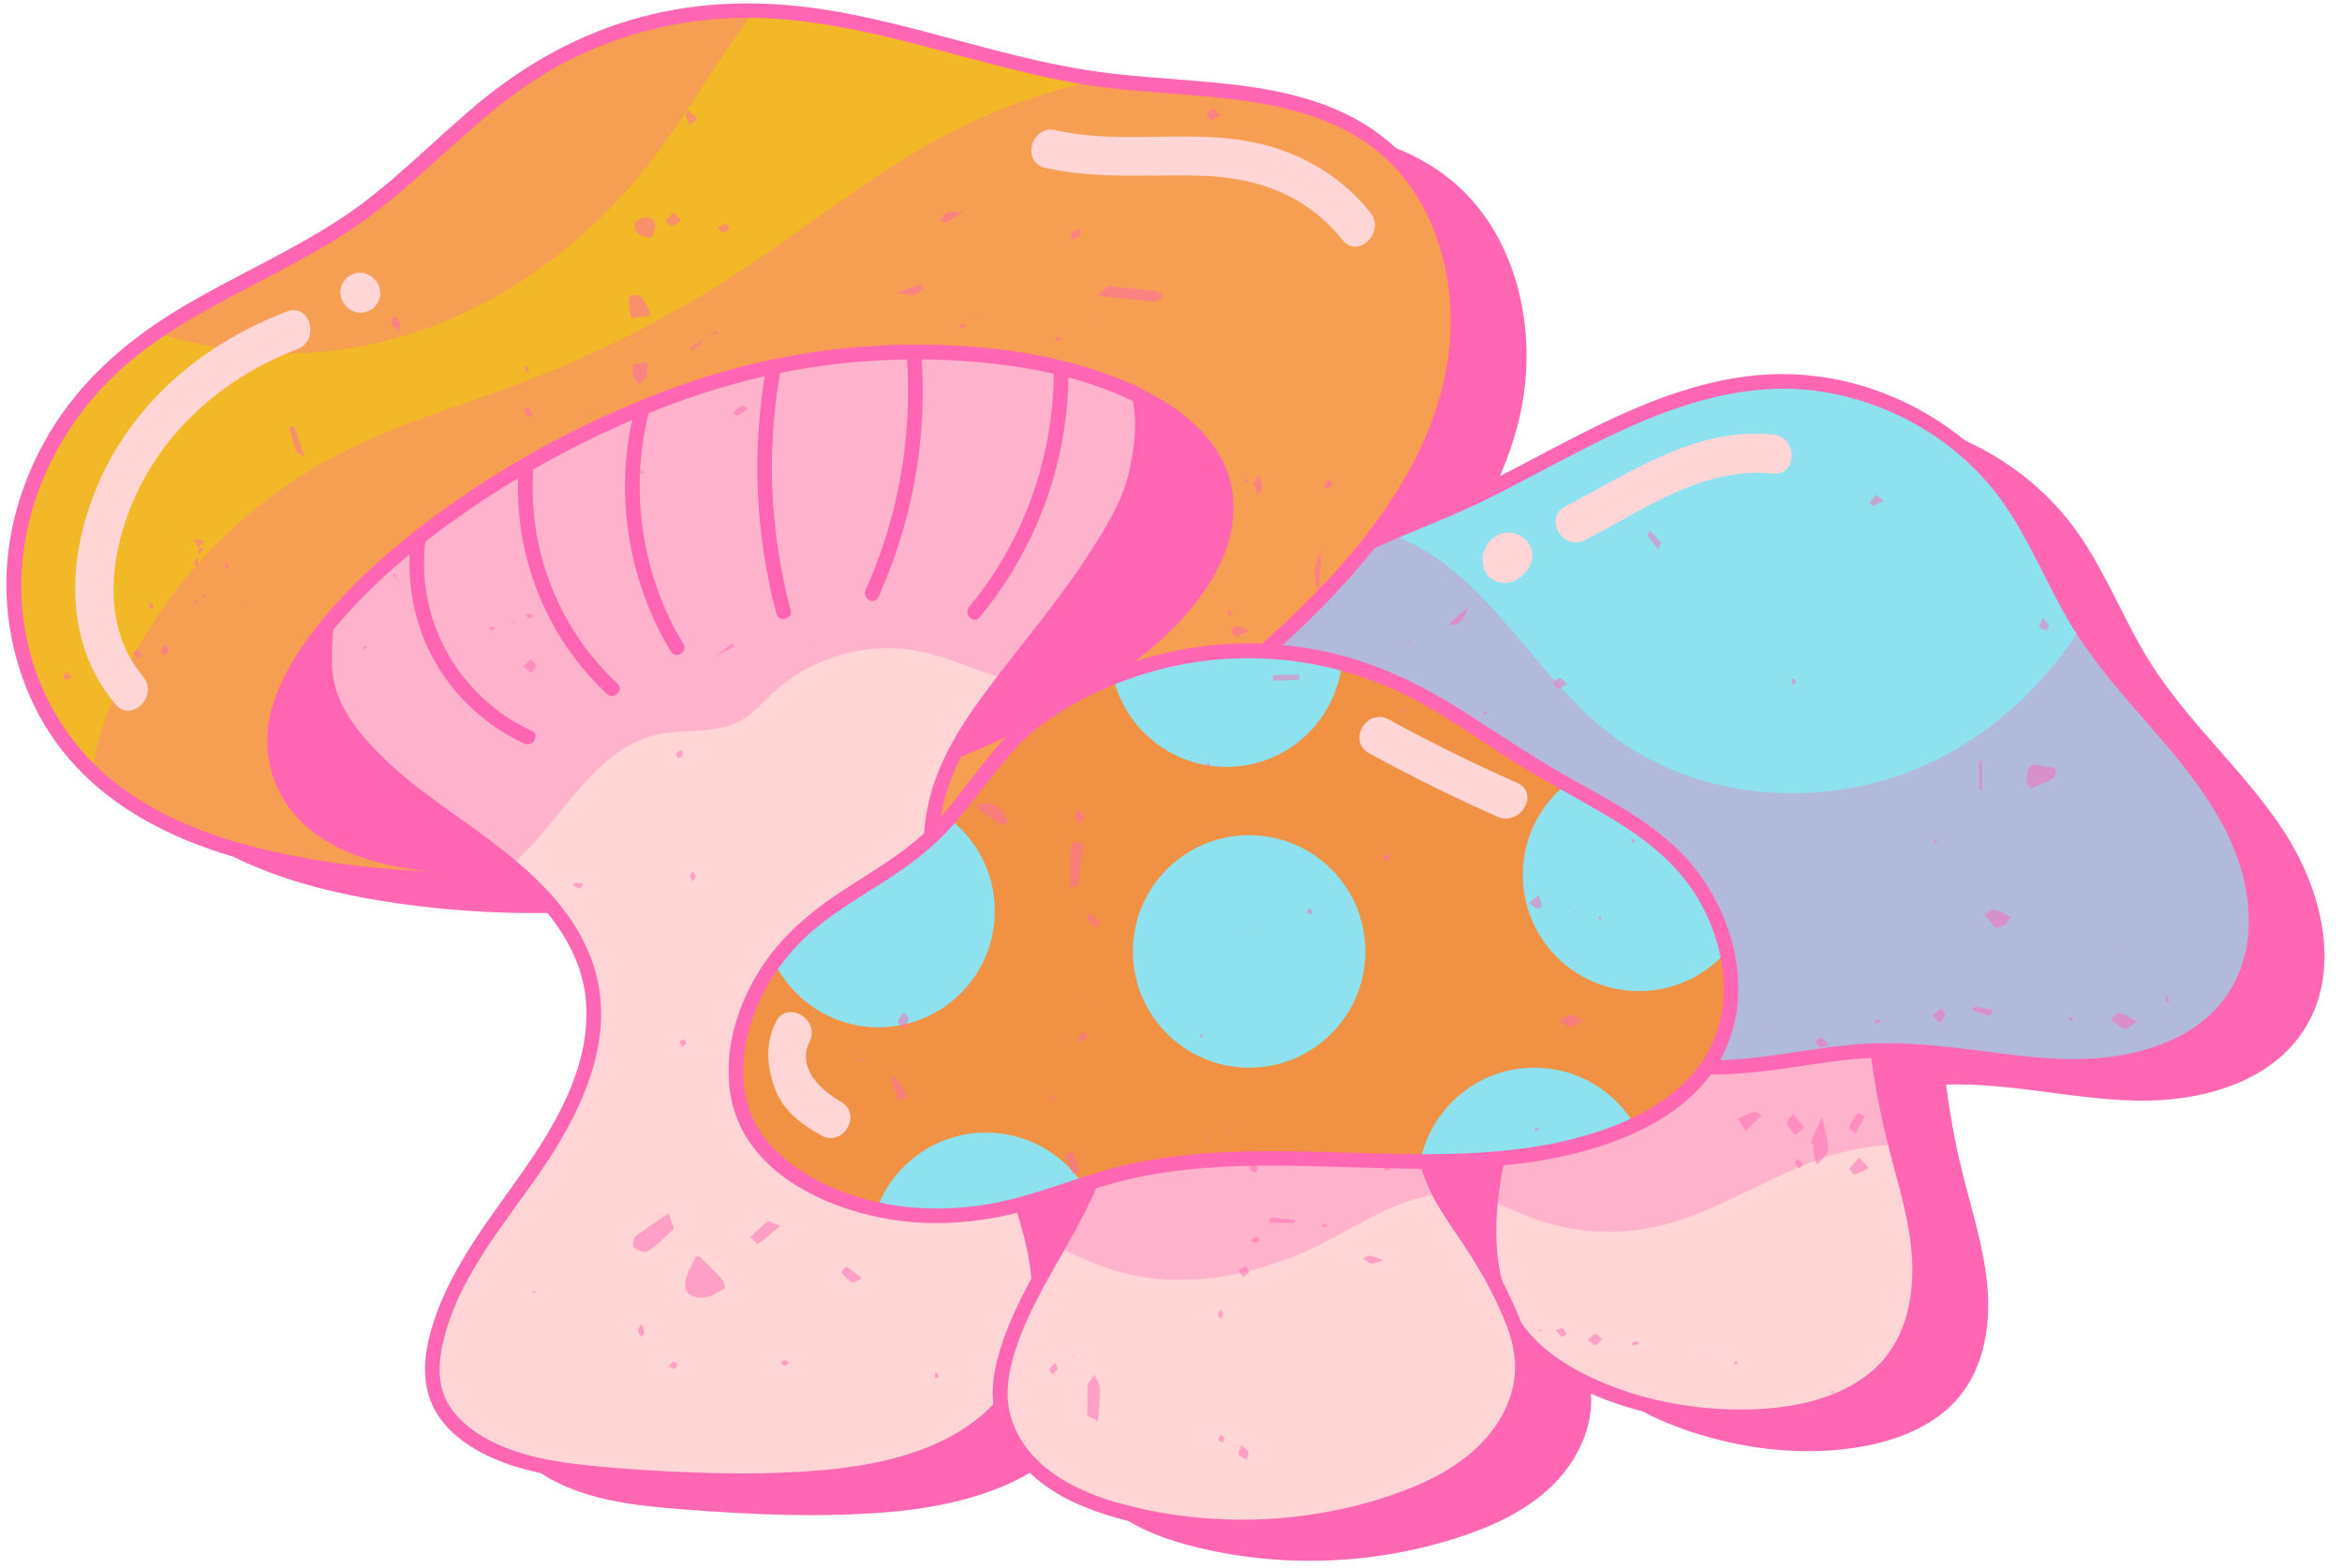
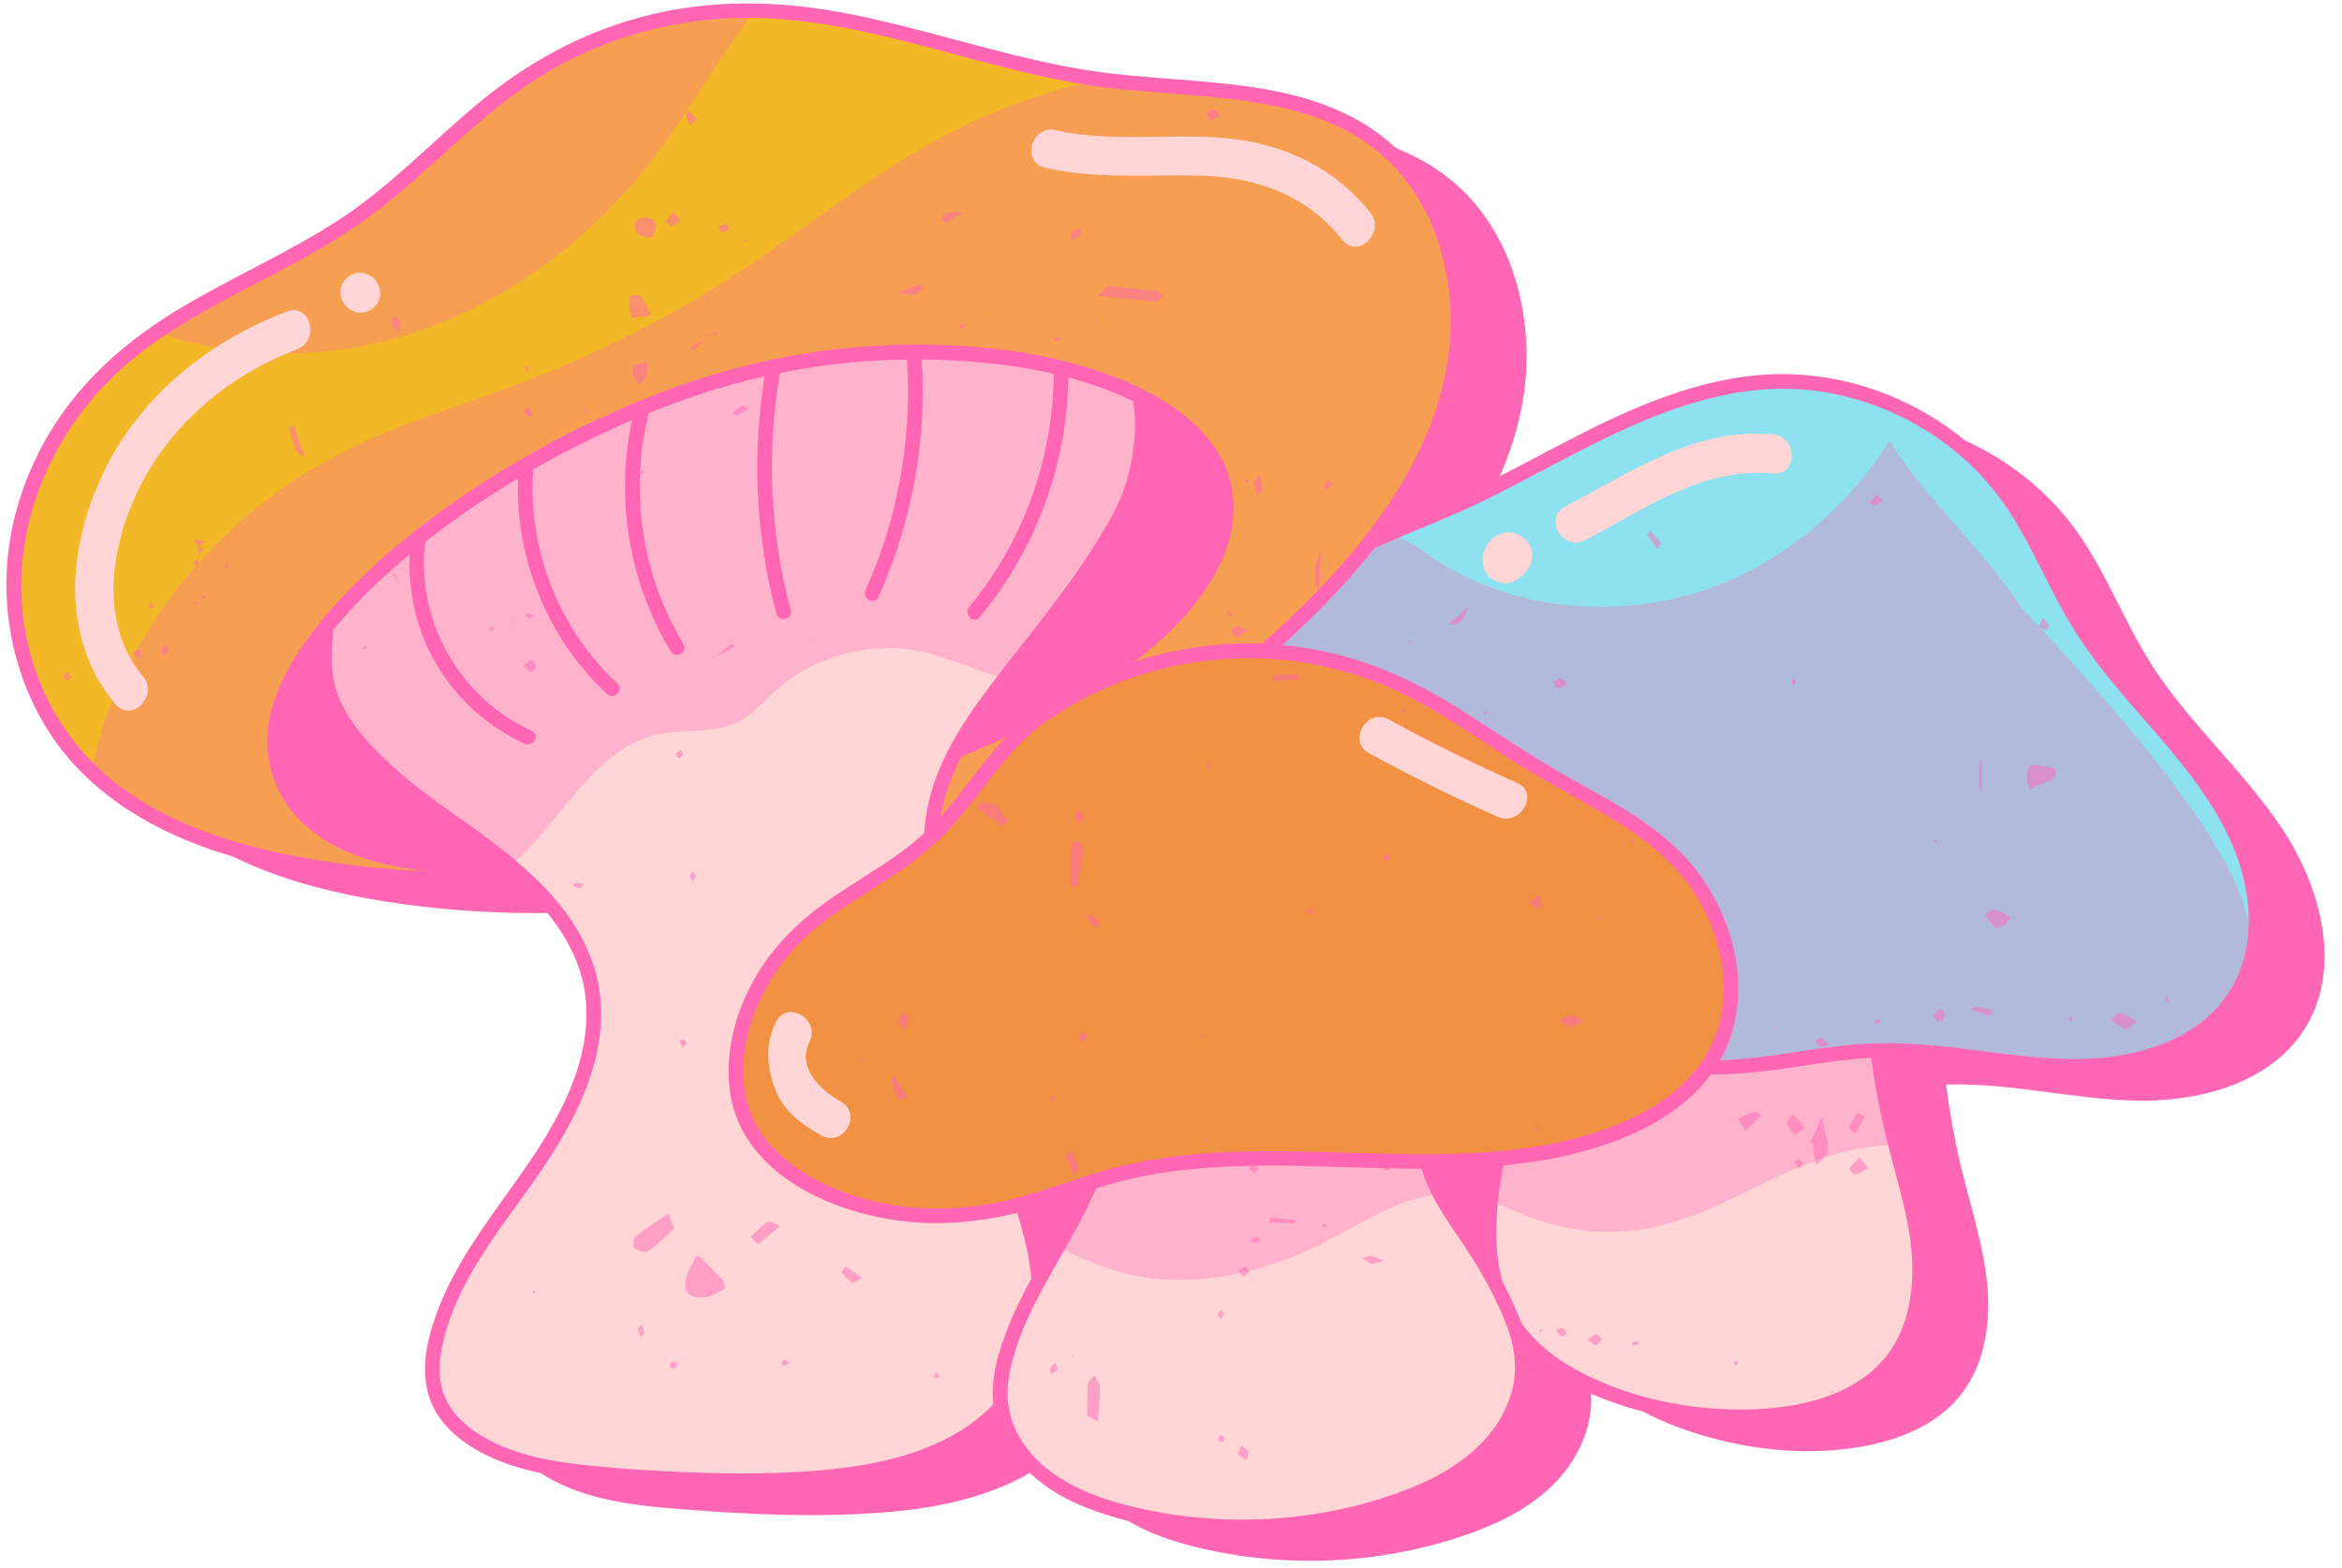
<svg xmlns="http://www.w3.org/2000/svg" height="320.8" preserveAspectRatio="xMidYMid meet" version="1.0" viewBox="-1.3 -0.7 479.1 320.8" width="479.1" zoomAndPan="magnify">
  <g id="change1_1">
    <path d="M465.7,169.06c-7.99-12.12-19.3-21.81-27.05-34.08c-5.52-8.74-9.14-18.63-15.16-27.04 c-10.81-15.08-29.41-24.23-47.96-23.59c-24.25,0.84-44.94,16.73-67.19,26.4c-5.04,2.19-10.34,4.18-15.4,6.5 c7.7-9.77,13.87-20.65,16.64-32.71c4.02-17.5-0.51-37.8-14.64-48.88c-15.64-12.27-37.57-10.47-57.27-13.11 c-24.45-3.27-47.79-14.2-72.46-14.12c-16.59,0.05-33.13,5.29-46.73,14.79c-11.28,7.88-20.42,18.47-31.56,26.54 c-15.98,11.58-35.67,17.7-50.38,30.86c-11.21,10.03-18.97,24.05-20.69,39s2.83,30.67,12.89,41.86 c12.02,13.38,30.29,19.28,48.04,22.14c14.2,2.29,28.64,2.99,43,2.14c6.57,6.04,12,13.19,13.77,21.8 c2.69,13.15-3.82,26.39-11.4,37.46c-7.58,11.08-16.62,21.68-20.03,34.66c-1.04,3.97-1.51,8.24-0.17,12.12 c1.65,4.79,5.84,8.31,10.35,10.61c7.92,4.04,17.01,4.98,25.88,5.68c14.22,1.12,28.54,1.76,42.75,0.53 c13.33-1.15,27.85-4.94,36.56-14.48c0.88,5.8,4.59,10.99,9.31,14.52c5.05,3.78,11.15,5.89,17.29,7.35 c17.42,4.13,35.97,3.37,52.99-2.17c6.93-2.26,13.76-5.39,19.01-10.44s8.77-12.3,8.02-19.55c-0.22-2.13-0.79-4.19-1.53-6.2 c5.03,7.3,13.42,11.73,21.88,14.53c11,3.64,22.84,5.06,34.28,3.23c7.91-1.27,15.95-4.35,20.97-10.6c4.93-6.15,6.24-14.54,5.54-22.39 c-0.69-7.85-3.17-15.41-5.07-23.06c-1.49-5.98-2.59-12.05-3.37-18.16c0.1,0,0.2-0.01,0.29-0.01c12.95-0.35,25.74,3.04,38.7,3.29 c12.96,0.25,27.25-3.58,34.24-14.49C477.9,197.75,473.69,181.18,465.7,169.06z M225.23,268.24c-0.17-2.09-0.47-4.16-0.89-6.2 c-0.65-3.19-1.54-6.31-2.56-9.4c4.21-1.15,8.34-2.6,12.49-3.95c0.52-0.17,1.05-0.33,1.58-0.5 C232.96,255.1,228.87,261.59,225.23,268.24z M318.59,268.89c-1.29-2.46-2.68-4.86-4.18-7.19c-2.97-4.6-1.89-6.61-4-11.66 c-0.51-1.23,1.8-5.88,1.45-7.15c4.87-0.01,2.46,0.87,7.25,0.45C317.34,251.78,316.41,260.81,318.59,268.89z" fill="#FF66B3" />
  </g>
  <g id="change2_1">
    <path d="M385.71,278.83c-5.01,6.25-13.05,9.33-20.97,10.6c-11.44,1.83-23.28,0.4-34.28-3.23 c-8.46-2.8-16.84-7.21-21.87-14.5c-0.22-0.31-0.42-0.61-0.62-0.93c-1.56-2.48-2.67-5.14-3.41-7.91c-1.51-5.63-1.5-11.72-0.77-17.76 c0.39-3.2,0.98-6.38,1.67-9.47c1.31-5.9,2.9-11.74,4.74-17.49c3.88-12.11,8.96-23.95,11.35-36.41c0.21-1.1,0.4-2.2,0.57-3.31 c1.55-10.27,1.05-20.71,0.53-31.08l65.45,2.38c-3.53,11.88-5.65,24.18-6.33,36.56c-0.87,15.81,0.6,31.74,4.42,47.11 c0,0.02,0.01,0.03,0.01,0.05c1.89,7.63,4.36,15.18,5.05,23.01C391.94,264.3,390.64,272.68,385.71,278.83z" fill="#FFD5D6" />
  </g>
  <g id="change1_2">
    <path d="M386.2,233.44c-2.64,0.21-5.27,0.48-7.83,0.97c-14.56,2.8-26.86,12.9-41.36,15.96 c-8.19,1.73-16.86,1.1-24.7-1.81c-2.87-1.06-5.65-2.42-8.52-3.46c0.39-3.2,0.98-6.38,1.67-9.47c1.31-5.9,2.9-11.74,4.74-17.49 c3.88-12.11,8.96-23.95,11.35-36.41c10.17-0.44,20.33-0.88,30.49-1.32c10.33-0.45,21.78-0.52,29.73,5.87 c-0.87,15.81,0.6,31.74,4.42,47.11C386.19,233.41,386.2,233.42,386.2,233.44z" fill="#FF66B3" opacity=".31" />
  </g>
  <g id="change1_3">
    <path d="M392.74,263.06c-0.49,5.08-1.94,10.16-4.9,14.37c-2.87,4.08-6.94,7.13-11.48,9.15 c-10.15,4.5-21.94,4.87-32.78,3.26c-10.47-1.56-21.5-4.98-29.9-11.63c-3.92-3.11-7.1-7.06-9.07-11.67 c-2.08-4.86-2.85-10.17-2.8-15.43c0.04-5.28,0.85-10.54,1.94-15.7c1.27-6,2.86-11.94,4.71-17.79c3.6-11.43,8.33-22.52,10.99-34.23 c2.78-12.21,2.31-24.66,1.7-37.09c-0.1-1.93,2.91-1.92,3,0c0.15,3,0.29,6,0.39,9c0.2,6.07,0.19,12.17-0.43,18.22 c-0.59,5.75-1.8,11.41-3.4,16.96c-3.24,11.27-7.8,22.12-11,33.41c-2.92,10.31-5.76,21.33-4.69,32.13c0.49,4.96,2.04,9.82,4.89,13.93 c2.83,4.07,6.84,7.18,11.15,9.56c9.44,5.22,20.73,7.83,31.46,8.14c9.94,0.29,21.56-1.2,29.34-8.01c7.94-6.97,9.01-18.2,7.42-28.05 c-0.96-5.92-2.7-11.67-4.19-17.47c-1.43-5.57-2.56-11.2-3.38-16.89c-3.31-23.01-1.65-46.64,4.94-68.94c0.55-1.85,3.44-1.06,2.89,0.8 c-0.84,2.83-1.6,5.67-2.28,8.54c-5.51,23.27-5.66,47.83-0.38,71.16C389.42,240.03,393.88,251.33,392.74,263.06z" fill="#FF66B3" />
  </g>
  <g id="change3_1">
    <path d="M456.06,202.97c-7,10.91-21.29,14.74-34.25,14.49c-12.95-0.25-25.74-3.64-38.7-3.29 c-10.43,0.28-20.66,2.98-31.08,3.49c-14.37,0.69-28.92-2.94-41.29-10.3l-28.55-28c-11.1-3.69-20.82-11.94-25.31-22.74 c-4.5-10.8-3.3-24.02,3.87-33.27c5.1-6.58,12.4-10.6,20.13-13.99c0.69-0.3,1.38-0.6,2.08-0.89c3.79-1.62,7.65-3.12,11.37-4.73 c3-1.3,5.97-2.72,8.93-4.2c18.97-9.48,37.28-21.47,58.26-22.2c18.54-0.64,37.15,8.51,47.96,23.59c5.94,8.3,9.55,18.05,14.96,26.71 c0.06,0.11,0.13,0.22,0.2,0.33c4.92,7.78,11.26,14.51,17.27,21.49c0.37,0.43,0.74,0.86,1.1,1.29c3.1,3.62,6.07,7.33,8.69,11.31 C459.69,174.18,463.9,190.75,456.06,202.97z" fill="#8EE1EF" />
  </g>
  <g id="change1_4">
-     <path d="M456.06,202.97c-7,10.91-21.29,14.74-34.25,14.49c-12.95-0.25-25.74-3.64-38.7-3.29 c-10.43,0.28-20.66,2.98-31.08,3.49c-14.37,0.69-28.92-2.94-41.29-10.3l-28.55-28c-11.1-3.69-20.82-11.94-25.31-22.74 c-4.5-10.8-3.3-24.02,3.87-33.27c5.1-6.58,12.4-10.6,20.13-13.99c0.69-0.3,1.38-0.6,2.08-0.89c1.82,0.66,3.58,1.45,5.29,2.37 c16.14,8.65,24.85,26.74,39.19,38.13c18.66,14.83,46.15,16.38,67.49,5.75c12.13-6.05,22.2-15.64,29.51-27.08 c0.06,0.11,0.13,0.22,0.2,0.33c4.92,7.78,11.26,14.51,17.27,21.49c0.37,0.43,0.74,0.86,1.1,1.29c3.1,3.62,6.07,7.33,8.69,11.31 C459.69,174.18,463.9,190.75,456.06,202.97z" fill="#FF66B3" opacity=".32" />
+     <path d="M456.06,202.97c-7,10.91-21.29,14.74-34.25,14.49c-12.95-0.25-25.74-3.64-38.7-3.29 c-10.43,0.28-20.66,2.98-31.08,3.49c-14.37,0.69-28.92-2.94-41.29-10.3l-28.55-28c-11.1-3.69-20.82-11.94-25.31-22.74 c-4.5-10.8-3.3-24.02,3.87-33.27c5.1-6.58,12.4-10.6,20.13-13.99c0.69-0.3,1.38-0.6,2.08-0.89c1.82,0.66,3.58,1.45,5.29,2.37 c18.66,14.83,46.15,16.38,67.49,5.75c12.13-6.05,22.2-15.64,29.51-27.08 c0.06,0.11,0.13,0.22,0.2,0.33c4.92,7.78,11.26,14.51,17.27,21.49c0.37,0.43,0.74,0.86,1.1,1.29c3.1,3.62,6.07,7.33,8.69,11.31 C459.69,174.18,463.9,190.75,456.06,202.97z" fill="#FF66B3" opacity=".32" />
  </g>
  <g id="change1_5">
    <path d="M459.49,199.62c-6.07,14.5-22.8,19.54-37.31,19.35c-9.9-0.13-19.64-2.15-29.49-2.98 c-4.87-0.41-9.74-0.46-14.61-0.01c-4.99,0.45-9.92,1.3-14.87,2.01c-9.31,1.32-18.49,1.72-27.79,0.09 c-8.95-1.57-17.6-4.79-25.42-9.41c-1.66-0.98-0.15-3.57,1.51-2.59c3.68,2.18,7.53,4.05,11.54,5.54c8.14,3.03,16.78,4.63,25.46,4.63 c9.48,0.01,18.74-2.14,28.13-3.12c9.49-1,18.8,0.06,28.21,1.29c8.5,1.11,17.15,2.24,25.71,1.09c6.88-0.92,13.96-3.22,19.33-7.77 c5.77-4.89,8.76-11.92,8.84-19.44c0.18-16.98-11.32-30.29-21.85-42.31c-5.6-6.39-11.11-12.88-15.36-20.28 c-4.37-7.62-7.7-15.84-12.7-23.09c-8.7-12.63-22.94-21.12-38.08-23.28c-16.34-2.33-32.06,3.76-46.4,10.97 c-7.45,3.74-14.72,7.81-22.21,11.48c-7.09,3.47-14.49,6.17-21.68,9.41c-6.76,3.05-13.42,6.79-18.17,12.63 c-4.83,5.95-6.91,13.79-6.49,21.37c0.85,15.41,12.59,27.94,26.8,32.73c1.82,0.61,1.04,3.51-0.8,2.89 c-3.59-1.21-7.04-2.82-10.23-4.87c-6.53-4.2-12.08-10.11-15.38-17.18c-3.36-7.2-4.3-15.39-2.65-23.17 c1.65-7.77,6.04-14.5,12.27-19.37c6.27-4.91,13.68-7.96,20.99-10.95c7.82-3.19,15.39-6.78,22.87-10.7 c7.66-4.02,15.26-8.17,23.22-11.58c7.83-3.35,15.98-5.96,24.48-6.85c7.99-0.84,16.11,0.05,23.74,2.54 c7.54,2.46,14.55,6.4,20.57,11.57c6.53,5.61,11.26,12.61,15.24,20.18c4.21,8.03,8.05,16.11,13.61,23.33 c5.45,7.08,11.73,13.46,17.28,20.46c5.24,6.61,9.71,13.73,12.11,21.87C462.17,183.71,462.61,192.16,459.49,199.62z" fill="#FF66B3" />
  </g>
  <g id="change4_1">
    <path d="M295.57,77.53c-4.02,17.5-15.21,32.53-27.85,45.29c-29.17,29.47-67.62,49.62-108.46,56.83l-25.03-4.71 c-23.45,4.92-47.8,5.49-71.45,1.66c-16.44-2.66-33.32-7.9-45.27-19.3c-0.96-0.9-1.88-1.85-2.77-2.84 C4.69,143.27,0.14,127.55,1.86,112.6c1.71-14.95,9.47-28.97,20.68-39c2.57-2.3,5.3-4.39,8.14-6.32 c13.35-9.14,29.06-14.98,42.24-24.53c11.14-8.08,20.28-18.67,31.56-26.55c13.6-9.5,30.13-14.73,46.72-14.78c0.68,0,1.36,0,2.04,0.02 c23.92,0.5,46.65,10.92,70.42,14.1h0.03c19.69,2.63,41.61,0.85,57.24,13.11C295.06,39.73,299.58,60.03,295.57,77.53z" fill="#F2B827" />
  </g>
  <g id="change1_6">
    <path d="M296.85,78.64c-2.82,11.67-8.82,22.29-16.12,31.72c-7.32,9.45-15.92,17.92-25.05,25.62 c-9.07,7.64-18.79,14.5-29.04,20.47c-20.67,12.03-43.43,20.46-66.98,24.65c-1.89,0.34-2.7-2.56-0.8-2.89 c5.54-0.98,11.03-2.19,16.47-3.64c22.41-5.96,43.72-15.82,62.82-28.96c9.56-6.58,18.54-13.99,26.8-22.13 c8.27-8.15,15.92-17.08,21.63-27.24c5.43-9.66,8.97-20.46,8.88-31.62c-0.08-10.04-2.92-20.31-9.1-28.34 c-14.26-18.55-40.09-16.49-60.87-18.99c-25.4-3.05-49.46-14.75-75.31-14.34c-12.25,0.19-24.47,3.26-35.38,8.83 c-11.16,5.69-20.08,14.23-29.3,22.53c-4.47,4.02-9.06,7.92-14.03,11.31c-4.86,3.32-10.01,6.19-15.2,8.95 c-10.35,5.51-21.13,10.6-30.26,18.07C8.31,87.07-1.25,110.69,4.94,133.18c3.02,10.97,9.56,20.64,18.76,27.37 c9.08,6.64,19.85,10.49,30.75,12.94c10.67,2.39,21.62,3.72,32.63,4.09c-5.47-0.47-10.93-1.47-16.03-3.46 c-5.65-2.21-10.81-5.69-14.1-10.88c-3.75-5.92-4.53-12.96-2.47-19.61c2.53-8.17,7.94-15.29,13.67-21.5 c5.29-5.75,11.22-10.89,17.42-15.63c14.02-10.74,29.68-19.47,46.09-25.97c16.8-6.66,34.52-10.41,52.61-10.66 c16.12-0.23,33.23,1.83,47.88,8.97c6.47,3.15,12.85,7.69,16.35,14.16c3.36,6.22,3.21,13.32,0.62,19.79 c-1.3,3.15-2.98,6.09-5.02,8.82c-4.55,6.1-10.38,11.11-16.58,15.47c-6.66,4.69-13.83,8.63-21.17,12.14 c-13.2,6.29-27.08,11.43-41.21,15.21c-2.26,0.6-4.44,1.47-6.67,2.2c-4.16,1.35-8.35,2.59-12.57,3.73c-8.55,2.3-17.21,4.2-25.97,5.55 c4.67-0.64,9.32-1.43,13.9-2.38c1.89-0.39,2.69,2.5,0.8,2.89c-6.6,1.37-13.26,2.42-19.96,3.13c-13.88,1.46-27.92,1.45-41.8-0.05 c-12.09-1.31-24.28-3.5-35.59-8.1c-10.61-4.31-20.31-10.8-27.08-20.17C3.45,141.85-0.03,130.21,0,118.7 c0.03-11.56,3.72-22.97,9.97-32.66c6.51-10.08,15.61-17.7,25.83-23.81c10.45-6.25,21.68-11.14,31.92-17.75 c10.71-6.91,19.38-16.25,29.15-24.33c9.69-8.01,20.69-14.04,32.86-17.33c12.49-3.37,25.33-3.53,38.06-1.49 c13.19,2.11,25.94,6.2,38.89,9.36c6.36,1.55,12.78,2.88,19.28,3.64c5.77,0.67,11.57,1.03,17.36,1.52 c11.15,0.94,22.69,2.33,32.67,7.77c9.38,5.11,16.08,13.61,19.57,23.64C299.04,57.27,299.33,68.36,296.85,78.64z" fill="#FF66B3" />
  </g>
  <g id="change1_7">
    <path d="M295.57,77.53c-4.02,17.5-15.21,32.53-27.85,45.29c-29.17,29.47-67.62,49.62-108.46,56.83 l-25.03-4.71c-23.45,4.92-47.8,5.49-71.45,1.66c-16.44-2.66-33.32-7.9-45.27-19.3c0.93-6.03,2.91-11.99,5.41-17.55 c9.04-20.05,24.93-36.93,44.39-47.16c12.29-6.46,25.77-10.27,38.74-15.22c15.44-5.91,30.24-13.48,44.06-22.56 c13.79-9.05,26.64-19.61,41.18-27.41c10.18-5.46,21.12-9.42,32.4-11.86c19.69,2.63,41.61,0.85,57.24,13.11 C295.06,39.73,299.58,60.03,295.57,77.53z M151.2,1.42c-16.59,0.05-33.12,5.28-46.72,14.78C93.2,24.08,84.06,34.67,72.92,42.75 C59.74,52.3,44.03,58.14,30.68,67.28c14.38,4.93,30.31,5.64,45.18,2.2c22.43-5.2,42.33-19.31,56.33-37.59 c7.3-9.54,13.09-20.17,20.44-29.68c0.2-0.26,0.4-0.52,0.61-0.77C152.56,1.42,151.88,1.42,151.2,1.42z" fill="#FF66B3" opacity=".31" />
  </g>
  <g id="change2_2">
    <path d="M190.51,162.28c-2.69,9.92-1.28,20.46,0.78,30.53c2.56,12.57,6.11,24.93,10.59,36.95 c3.11,8.33,6.69,16.56,8.46,25.28c1.77,8.72,1.58,18.18-2.58,26.04c-7.44,14.06-24.98,19.15-40.83,20.52 c-14.21,1.23-28.53,0.59-42.75-0.53c-8.87-0.7-17.96-1.64-25.88-5.68c-4.51-2.3-8.7-5.82-10.35-10.61 c-1.34-3.88-0.87-8.15,0.17-12.12c3.41-12.98,12.45-23.58,20.03-34.66c7.58-11.07,14.09-24.31,11.4-37.46 c-2-9.73-8.69-17.6-16.4-24.11c-0.08-0.07-0.15-0.13-0.23-0.2c-1.76-1.47-3.56-2.88-5.37-4.22c-9.88-7.32-20.75-13.87-27.78-23.96 c-2.49-3.58-4.48-7.71-4.58-12.08c-0.05-2.26-0.01-5.18,0.19-8.38c17.58-21.71,54.16-44.36,87.98-52.44 c28.08-6.71,59.4-4.3,78.46,5.18c1.68,7.62-0.97,17.16-3.23,21.49c-7.11,13.62-14.87,24.05-24.3,36.3 c-0.14,0.17-0.27,0.35-0.41,0.53c-3.49,4.52-6.93,9.2-9.59,14.24C192.71,155.88,191.4,159,190.51,162.28z" fill="#FFD5D6" />
  </g>
  <g id="change1_8">
    <path d="M233.67,82.45c-0.15-1.31-0.12-2.85-1.39-3.56c-2.06-1.14-4.36-1.98-6.56-2.8 c-10.35-3.83-21.49-5.55-32.48-6.09c-12.33-0.61-24.77,0.38-36.84,2.92c-11.64,2.45-22.92,6.48-33.73,11.41 c-10.87,4.95-21.32,10.89-31.11,17.75c-8.74,6.12-17.08,12.97-24.23,20.92c-0.74,0.83-1.47,1.67-2.19,2.52 c-0.34,0.41-0.82,0.84-1.06,1.31c-0.39,0.75-0.27,1.81-0.31,2.64c-0.13,2.96-0.32,6.05,0.16,8.99c0.93,5.78,4.54,10.89,8.36,15.16 c8.05,9,18.73,14.91,28.05,22.42c8.74,7.04,17.18,16.21,18.21,27.93c1.1,12.57-5.5,24.35-12.42,34.32 c-6.81,9.82-14.57,19.29-18.48,30.74c-1.96,5.73-3.11,12.21-0.43,17.91c2.38,5.06,7.34,8.51,12.32,10.7 c5.7,2.5,11.81,3.63,17.96,4.32c6.78,0.76,13.61,1.18,20.43,1.5c12.71,0.59,25.74,0.7,38.3-1.59c9.75-1.78,19.77-5.3,27.01-12.33 c8.4-8.16,10.71-19.84,9.18-31.13c-1.77-13.08-7.97-25.14-12.09-37.57c-2.09-6.31-3.94-12.71-5.52-19.17 c-1.61-6.58-3.1-13.25-3.85-19.99c-0.7-6.36-0.65-12.8,0.99-19.01c3.48-12.54,12.73-22.64,20.57-32.68 c3.63-4.65,7.21-9.34,10.48-14.25c1.65-2.47,3.22-5,4.69-7.58c1.25-2.19,2.53-4.39,3.43-6.75c1.82-4.78,2.72-10.11,2.75-15.22 C233.88,84.95,233.82,83.7,233.67,82.45z M229.37,97.01c-1.39,5.24-4.27,9.87-7.14,14.43c-6.71,10.62-15,20.07-22.45,30.16 c-4.57,6.19-8.64,12.82-10.72,20.28c-2,7.54-1.77,15.34-0.69,23.01c1.1,7.79,2.92,15.52,4.96,23.11c2.06,7.64,4.48,15.19,7.26,22.6 c2.74,7.3,5.81,14.51,7.68,22.1c1.71,6.93,2.35,14.32,0.58,21.31c-1.53,6.06-4.96,11.27-9.77,15.22 c-9.12,7.49-21.67,10.02-33.13,10.94c-8.17,0.66-16.38,0.71-24.57,0.42c-7.96-0.28-15.95-0.75-23.87-1.64 c-7.16-0.81-14.6-2.28-20.78-6.18c-2.67-1.68-5.08-3.88-6.58-6.68c-1.77-3.31-1.79-7.19-1.1-10.8c2.7-13.94,12.61-25.15,20.39-36.53 c7.96-11.64,15.05-26.13,11.09-40.53c-3.71-13.5-15.4-22.67-26.27-30.44c-5.64-4.03-11.37-7.98-16.41-12.75 c-4.85-4.6-10.02-10.51-11.03-17.37c-0.45-3.08-0.18-6.38,0.02-9.49c6.71-8.14,14.77-15.16,23.26-21.38 c9.94-7.27,20.62-13.54,31.75-18.79c11.15-5.26,22.84-9.51,34.91-12.09c12.5-2.68,25.4-3.6,38.16-2.82 c12.09,0.74,24.56,2.95,35.55,8.25C231.42,86.49,230.69,92.01,229.37,97.01z" fill="#FF66B3" />
  </g>
  <g id="change2_3">
    <path d="M302.09,297.42c-5.25,5.06-12.07,8.18-19.01,10.44c-17.02,5.54-35.57,6.31-52.99,2.18 c-6.13-1.46-12.24-3.57-17.29-7.35c-5.04-3.79-8.94-9.45-9.45-15.74c-0.24-2.95,0.26-5.92,1.04-8.78 c2.27-8.39,6.83-15.93,11.16-23.55c0.17-0.29,0.33-0.59,0.5-0.88c3.65-6.51,7.06-13.1,8.64-20.34c1.07-4.93,1.23-10.06,0.51-15.05 c-0.68-4.69-2.13-9.27-4.32-13.47l74.4-5.85c-1.79,5.49-3.59,11-4.75,16.65c-0.32,1.49-0.58,3-0.79,4.51 c-1,7.23-0.66,14.79,2.16,21.53c0.27,0.65,0.57,1.29,0.88,1.92c1.25,2.51,2.77,4.88,4.34,7.21c1.1,1.62,2.22,3.24,3.28,4.88 c1.49,2.32,2.89,4.69,4.16,7.13c0.96,1.8,1.84,3.64,2.67,5.5c0.49,1.1,0.95,2.21,1.36,3.34c0.74,2,1.3,4.06,1.52,6.17 C310.86,285.12,307.35,292.36,302.09,297.42z" fill="#FFD5D6" />
  </g>
  <g id="change1_9">
    <path d="M289.74,220.19c-1,7.23-0.66,14.79,2.16,21.53c0.27,0.65,0.57,1.29,0.88,1.92 c-8.13,0.96-15.77,6.06-23.29,9.91c-13.53,6.92-29.67,10.14-44.07,5.27c-3.31-1.12-6.59-2.66-9.87-4.2c0.17-0.29,0.33-0.59,0.5-0.88 c3.65-6.51,7.06-13.1,8.64-20.34c1.07-4.93,1.23-10.06,0.51-15.05c-0.68-4.69-2.13-9.27-4.32-13.47l74.4-5.85 c-1.79,5.49-3.59,11-4.75,16.65C290.21,217.17,289.95,218.68,289.74,220.19z" fill="#FF66B3" opacity=".31" />
  </g>
  <g id="change1_10">
    <path d="M311.64,280.44c-0.39,4.71-2.24,9.23-5.04,13.02c-5.89,8-15.18,12.35-24.44,15.22 c-10.27,3.18-21.11,4.66-31.86,4.41c-10.36-0.25-21.25-1.83-30.83-5.93c-8.43-3.61-16.21-10.57-17.5-20.09 c-0.69-5.05,0.67-10.2,2.44-14.9c1.64-4.39,3.77-8.56,6.04-12.65c4.55-8.21,9.79-16.26,12.26-25.41c2.66-9.82,1.51-20.46-3.14-29.51 c-0.88-1.72,1.71-3.23,2.59-1.51c1.11,2.16,2.06,4.41,2.82,6.72c3.02,9.27,2.77,19.34-0.44,28.52c-3.04,8.69-8.12,16.43-12.47,24.48 c-2.16,4-4.16,8.1-5.56,12.43c-1.54,4.75-2.45,9.73-0.83,14.59c3.07,9.21,12.29,14.2,21.05,16.75c19.72,5.73,42.07,4.68,61.1-3.06 c8.69-3.54,17.11-9.58,19.97-18.94c1.47-4.8,0.88-9.48-0.9-14.12c-1.9-4.96-4.47-9.73-7.31-14.22c-2.69-4.26-5.82-8.26-8.08-12.79 c-2.25-4.52-3.42-9.43-3.72-14.46c-0.64-10.8,2.72-21.26,6.03-31.39c0.6-1.83,3.49-1.04,2.89,0.8c-0.86,2.64-1.72,5.29-2.52,7.95 c-3.03,10.18-5.14,21.27-1.72,31.64c1.66,5.04,4.79,9.38,7.73,13.73c3.01,4.46,5.69,9.11,7.92,14.01 C310.26,270.36,312.07,275.26,311.64,280.44z" fill="#FF66B3" />
  </g>
  <g id="change5_1">
    <path d="M348.7,216.48c-3.65,5.83-9.34,10.01-15.61,12.97c-1.84,0.88-3.74,1.64-5.65,2.31 c-12.26,4.31-25.12,5.21-38.18,5.16c-20.97-0.05-42.42-2.52-62.6,2.85c-2.15,0.57-4.27,1.23-6.39,1.92 c-4.69,1.53-9.35,3.21-14.14,4.4c-9.14,2.27-18.92,2.64-28.09,0.65c-5.65-1.23-11.07-3.36-15.97-6.49 c-3.95-2.54-7.58-5.76-9.89-9.85c-4.08-7.23-3.56-16.34-0.63-24.11c1.36-3.62,3.21-7.05,5.49-10.18c1.62-2.26,3.47-4.36,5.51-6.26 c7.84-7.31,18.14-11.52,26.05-18.75c1.49-1.36,2.89-2.82,4.22-4.34c4.71-5.36,8.67-11.43,13.67-16.55 c3.75-3.85,10.73-8.71,19.92-12.38c12.42-4.97,28.87-7.74,46.81-2.86c6.7,1.83,13.61,4.72,20.6,8.97 c6.42,3.91,12.55,8.26,18.96,12.19c2.06,1.26,4.17,2.46,6.29,3.64c7.47,4.17,15.1,8.11,21.32,13.93c5.7,5.32,9.84,12.58,11.56,20.18 C353.69,201.64,352.92,209.74,348.7,216.48z" fill="#F19143" />
  </g>
  <g id="change3_2">
-     <path d="M200.42,231.02c-10.3,0-19.08,6.56-22.38,15.72c9.17,1.99,18.95,1.62,28.09-0.65 c4.79-1.19,9.45-2.87,14.14-4.4C216.01,235.26,208.71,231.02,200.42,231.02z M312.59,217.74c-11.56,0-21.19,8.25-23.33,19.18 c13.06,0.05,25.92-0.85,38.18-5.16c1.91-0.67,3.81-1.43,5.65-2.31C328.95,222.44,321.32,217.74,312.59,217.74z M254.23,170.17 c-13.13,0-23.78,10.65-23.78,23.78c0,13.14,10.65,23.79,23.78,23.79c13.14,0,23.79-10.65,23.79-23.79 C278.02,180.82,267.37,170.17,254.23,170.17z M192.82,166.76c-1.33,1.52-2.73,2.98-4.22,4.34c-7.91,7.23-18.21,11.44-26.05,18.75 c-2.04,1.9-3.89,4-5.51,6.26c3.86,7.91,11.98,13.37,21.38,13.37c13.14,0,23.79-10.65,23.79-23.79 C202.21,177.96,198.53,171.1,192.82,166.76z M226.41,137.83c2.45,10.53,11.89,18.38,23.16,18.38c12.28,0,22.38-9.3,23.65-21.24 C255.28,130.09,238.83,132.86,226.41,137.83z M340.39,173.7c-6.22-5.82-13.85-9.76-21.32-13.93c-5.4,4.36-8.86,11.03-8.86,18.52 c0,13.14,10.65,23.79,23.79,23.79c7.17,0,13.6-3.18,17.95-8.2C350.23,186.28,346.09,179.02,340.39,173.7z" fill="#8EE1EF" />
-   </g>
+     </g>
  <g id="change1_11">
    <path d="M196.97,123.47c11.16-13.44,17.32-30.74,17.29-48.2c0-1.93,3-1.93,3,0c0.01,4.06-0.31,8.11-0.92,12.13 c-2.15,14.01-8.2,27.3-17.24,38.19C197.86,127.08,195.75,124.94,196.97,123.47z M178.37,121.5c6.91-15.31,10.01-32.19,8.87-48.96 c-0.13-1.92-3.13-1.93-3,0c1.1,16.22-1.77,32.61-8.46,47.44C174.99,121.73,177.57,123.26,178.37,121.5z M160.43,124.09 c-4.2-15.76-4.97-32.36-2.17-48.44c0.33-1.89-2.56-2.7-2.89-0.8c-2.9,16.62-2.18,33.73,2.17,50.03 C158.03,126.75,160.93,125.96,160.43,124.09z M131.39,83.9c0.47-1.87-2.42-2.67-2.89-0.8c-4.19,16.67-1.49,34.77,7.42,49.48 c1,1.65,3.59,0.14,2.59-1.51C130.01,117.04,127.4,99.81,131.39,83.9z M107.76,96.03c0.12-1.93-2.88-1.92-3,0 c-1.04,16.82,5.78,33.81,18.14,45.26c1.41,1.31,3.54-0.81,2.12-2.12C113.19,128.21,106.76,112.11,107.76,96.03z M107.49,148.84 c-14.9-6.83-23.97-22.81-21.72-39.14c0.11-0.81-0.2-1.6-1.05-1.85c-0.7-0.2-1.73,0.25-1.85,1.05c-1.24,9.01,0.42,18.28,5.02,26.16 c4.16,7.14,10.57,12.93,18.08,16.37C107.72,152.23,109.24,149.64,107.49,148.84z M349.99,217.24c-1.98,3.11-4.48,5.83-7.37,8.11 c-6.62,5.22-14.71,8.29-22.85,10.21c-8.75,2.06-17.78,2.74-26.75,2.85c-18.2,0.22-36.55-1.89-54.67,0.57 c-4.44,0.6-8.84,1.5-13.14,2.75c-4.44,1.28-8.77,2.87-13.18,4.25c-8.64,2.7-17.62,4.11-26.68,3.36 c-15.29-1.28-34.75-9.35-37.28-26.47c-1.21-8.16,1.07-16.5,5.12-23.57c4.2-7.33,10.33-12.78,17.31-17.39 c6.97-4.6,14.26-8.63,20-14.81c5.62-6.05,9.91-13.32,15.97-18.97c5.4-5.03,12.09-8.69,18.87-11.47c7.01-2.87,14.42-4.69,21.96-5.4 c8.8-0.83,17.77-0.05,26.3,2.28c8.51,2.32,16.38,6.19,23.81,10.89c7.77,4.92,15.31,10.12,23.37,14.59 c7.38,4.1,14.98,8.14,21.1,14.05C353.3,184.07,358.71,203.05,349.99,217.24z M351.13,204.93c0.87-7.78-1.34-15.7-5.4-22.31 c-4.23-6.89-10.57-11.78-17.42-15.89c-7.36-4.42-14.96-8.33-22.16-13.03c-7.37-4.81-14.6-9.9-22.67-13.49 c-15-6.67-31.91-8.05-47.78-3.87c-7.18,1.89-14.11,4.82-20.37,8.81c-2.57,1.63-5.04,3.45-7.22,5.57c-2.81,2.73-5.24,5.84-7.64,8.92 c-2.58,3.31-5.12,6.67-8,9.74c-2.73,2.91-5.81,5.44-9.07,7.73c-6.41,4.49-13.49,8.09-19.32,13.38c-6,5.44-10.53,12.7-12.44,20.6 c-1.8,7.44-1.06,15.68,4.01,21.71c5.07,6.04,12.7,9.84,20.2,11.87c8.29,2.24,17.13,2.41,25.57,0.9c8.68-1.56,16.79-5.15,25.3-7.36 c8.32-2.16,16.93-3.04,25.51-3.3c17.49-0.54,35.02,1.46,52.49-0.03c8.57-0.73,17.19-2.37,25.17-5.64 c6.9-2.82,13.45-7.14,17.51-13.51C349.42,212.44,350.7,208.77,351.13,204.93z" fill="#FF66B3" />
  </g>
  <g id="change2_4">
    <path d="M312.17,112.94c-0.03,1.28-0.49,2.39-1.35,3.34c-0.08,0.08-0.17,0.14-0.25,0.22 c-0.08,0.1-0.15,0.21-0.23,0.31c-0.34,0.39-0.75,0.69-1.19,0.93c-0.12,0.09-0.23,0.19-0.36,0.26c-2.54,1.48-6.06,0.05-6.66-2.88 c-0.19-0.94-0.22-1.94,0.08-2.87c0.03-0.1,0.09-0.2,0.13-0.31c0.05-0.15,0.11-0.29,0.18-0.43c0.02-0.05,0.04-0.1,0.07-0.15 c0.06-0.14,0.11-0.28,0.19-0.41c0.97-1.62,2.69-2.72,4.61-2.71C309.86,108.28,312.22,110.37,312.17,112.94z M57.37,63.04 c-15.94,6.07-29.81,17.14-37.38,32.67c-7.4,15.17-9.13,34.04,2.31,47.65c3.32,3.95,8.95-1.74,5.66-5.66 c-9.68-11.51-6.32-28.74,0.44-40.83c6.83-12.22,18.1-21.17,31.1-26.12C64.26,68.94,62.19,61.2,57.37,63.04z M75.33,56.44 c-0.06-0.06-0.11-0.11-0.17-0.17c-0.36-0.39-0.79-0.67-1.29-0.83c-0.48-0.25-0.99-0.37-1.54-0.34c-0.55-0.02-1.06,0.09-1.54,0.34 c-0.5,0.16-0.92,0.44-1.29,0.83c-0.21,0.27-0.42,0.54-0.63,0.81c-0.36,0.62-0.54,1.3-0.55,2.02c0.05,0.35,0.1,0.71,0.14,1.06 c0.19,0.68,0.53,1.27,1.03,1.77c0.06,0.06,0.11,0.11,0.17,0.17c0.36,0.39,0.79,0.67,1.29,0.83c0.48,0.25,0.99,0.37,1.54,0.34 c0.55,0.02,1.06-0.09,1.54-0.34c0.5-0.16,0.93-0.44,1.29-0.83c0.21-0.27,0.42-0.54,0.63-0.81c0.36-0.62,0.54-1.3,0.55-2.02 c-0.05-0.35-0.1-0.71-0.14-1.06C76.17,57.53,75.83,56.94,75.33,56.44z M279,42.74c-6.92-8.6-16.59-13.55-27.48-14.94 c-12.25-1.56-24.73,0.9-36.85-1.87c-5.01-1.15-7.15,6.57-2.13,7.71c10.68,2.44,21.43,1.25,32.26,1.63 c11.42,0.4,21.25,4.07,28.54,13.13C276.57,52.41,282.2,46.72,279,42.74z M361.39,88.18c-15.87-1.54-29.06,7.79-42.48,14.73 c-4.57,2.37-0.53,9.27,4.04,6.91c12.17-6.3,24.04-15.04,38.45-13.64C366.51,96.68,366.47,88.67,361.39,88.18z M309.07,159.48 c-8.94-3.96-17.69-8.29-26.26-12.98c-4.52-2.47-8.56,4.43-4.04,6.91c8.58,4.69,17.33,9.02,26.26,12.98 C309.69,168.46,313.77,161.56,309.07,159.48z M170.73,224.7c-4.05-2.3-9.1-6.87-6.42-12.26c2.29-4.6-4.61-8.65-6.91-4.04 c-2.18,4.38-1.85,9.25-0.13,13.76c1.71,4.51,5.36,7.14,9.42,9.44C171.17,234.14,175.21,227.24,170.73,224.7z" fill="#FFD5D6" />
  </g>
  <g id="change1_12">
    <path d="M221.11,288.93c0.02-2.02,0.05-4.04,0.07-6.07c0.01-0.76,0.93-1.51,1.42-2.26 c0.4,0.96,1.17,1.93,1.13,2.88c-0.09,2.24-0.24,4.48-0.41,6.65C222.6,289.68,221.85,289.28,221.11,288.93z M127.83,64.43 c1.32-0.21,2.64-0.39,3.96-0.57c-0.11-1.27-1.05-2.61-1.84-3.74c-0.32-0.45-1.44-0.5-2.16-0.42c-0.23,0.03-0.57,1.1-0.48,1.63 C127.47,62.37,127.65,63.4,127.83,64.43z M128.12,73.97c0,0.68,0.01,1.35,0.1,2.02c0.09,0.69,0.79,1.3,1.21,1.95 c0.53-0.54,1.46-1.04,1.52-1.62c0.1-0.95,0.2-1.91,0.29-2.86C130.19,73.61,129.15,73.78,128.12,73.97z M235.3,58.86 c-3.29-0.36-6.59-0.72-9.88-1.06c-0.72,0.69-1.45,1.36-2.2,2c3.91,0.42,7.81,0.86,11.72,1.17c0.56,0.04,1.18-0.73,1.77-1.12 C236.24,59.51,235.8,58.92,235.3,58.86z M146.53,261.16c-1.52-1.62-3.09-3.2-4.68-4.76c-0.15-0.15-0.81-0.09-0.86,0.02 c-0.8,1.93-2.18,3.89-2.14,5.82c0.06,2.4,2.52,2.78,4.51,2.42c1.33-0.24,2.52-1.21,3.7-1.81 C146.78,261.94,146.78,261.43,146.53,261.16z M128.7,252.3c-0.46,0.38-0.59,2.07-0.26,2.31c0.75,0.54,2.24,1.08,2.8,0.7 c1.89-1.28,3.58-2.91,5.18-4.57c0.25-0.26-0.39-1.37-0.96-3.19C132.68,249.45,130.59,250.75,128.7,252.3z M194.82,43.19 c0.26-0.17,0.52-0.32,0.79-0.48c-1.7-0.07-3.57-0.58-4.48,1.76c0.48,0.12,0.95,0.24,1.43,0.36 C193.29,44.26,194.04,43.69,194.82,43.19z M369.72,233.42c0,0.64-0.08,1.3,0.02,1.93c0.13,0.77,0.41,1.51,0.62,2.27 c0.65-0.71,1.41-1.35,1.92-2.15c0.32-0.5,0.43-1.27,0.34-1.87c-0.31-1.97-0.76-3.92-1.16-5.87c-0.8,1.8-1.6,3.6-2.4,5.4 C369.28,233.23,369.5,233.32,369.72,233.42z M219.17,180.68c0.39-2.7,0.83-5.39,1.1-8.1c0.04-0.38-0.76-1.16-1.17-1.17 c-0.46,0-1.3,0.66-1.32,1.06c-0.12,2.74-0.06,5.49-0.06,8.24C218.2,180.7,218.68,180.69,219.17,180.68z M185.53,59.69 c0.7-0.44,1.4-0.89,2.11-1.35c-0.22-0.33-0.56-0.98-0.65-0.95c-1.61,0.6-3.21,1.22-4.81,1.86 C183.31,59.38,184.42,59.52,185.53,59.69z M419.17,157.9c0.73-2.09-1.7-1.52-3.03-1.93c-2.87-0.88-2.71,1.17-2.86,2.78 c-0.06,0.62,0.54,1.3,0.82,1.92C416.13,159.63,418.73,159.14,419.17,157.9z M205.01,167.49c-0.81-1.17-1.42-2.61-2.51-3.41 c-0.81-0.6-2.24-0.4-3.4-0.44c-0.13-0.01-0.48,0.98-0.39,1.05c1.65,1.25,3.36,2.43,4.93,3.53 C204.29,167.88,204.65,167.68,205.01,167.49z M155.76,249.18c-1.26,0.96-2.37,2.11-3.54,3.19c0.52,0.51,1.39,1.54,1.51,1.46 c1.24-0.84,2.35-1.85,4.56-3.71C156.83,249.56,156.01,248.99,155.76,249.18z M264.47,137.36c-1.75,0-3.49-0.01-5.24,0.05 c-0.06,0-0.09,0.77-0.14,1.17c1.8-0.07,3.6-0.14,5.4-0.21C264.49,138.04,264.48,137.7,264.47,137.36z M132.2,47.72 c0.56-1.65,1.35-3.5-1.23-3.98c-0.75-0.14-2.38,0.73-2.44,1.26c-0.23,2.14,1.29,2.85,3.21,2.86c0.2,0,0.4-0.13,0.61-0.2L132.2,47.72 z M379.05,236.15c-0.67,0.7-1.43,1.35-1.94,2.15c-0.12,0.19,0.7,1.36,0.9,1.31c0.89-0.22,1.71-0.72,2.99-1.33 C380.1,237.3,379.58,236.72,379.05,236.15z M432.26,206.52c-0.48-0.08-1.14,0.95-1.72,1.48c0.97,0.65,1.87,1.47,2.93,1.88 c0.37,0.14,1.12-0.69,2.39-1.55C434.2,207.44,433.28,206.69,432.26,206.52z M359.07,227.46c-0.51-0.24-1.09-0.78-1.5-0.66 c-1.16,0.32-2.25,0.9-3.37,1.37c0.41,0.66,0.82,1.32,1.59,2.55C357.11,229.41,358.09,228.44,359.07,227.46z M181.56,219.4 c-0.21,0.3-0.67,0.68-0.6,0.89c0.46,1.4,1.02,2.77,1.64,4.11c0.02,0.04,1.02-0.37,1.85-0.67 C183.13,221.74,182.34,220.57,181.56,219.4z M378.67,227.03c-0.66,0.95-1.3,1.95-1.73,3.02c-0.08,0.19,0.83,0.77,1.28,1.17 c0.6-1.06,1.19-2.12,1.99-3.53C379.49,227.37,378.72,226.95,378.67,227.03z M216.56,235.6c0.52,1.33,1.09,2.64,1.66,3.95 c0.47-0.32,1.38-0.76,1.33-0.93c-0.35-1.27-0.89-2.48-1.38-3.73C217.25,235.29,216.55,235.58,216.56,235.6z M58.85,86.43 c-0.36,0.13-1.05,0.36-1.04,0.39c0.45,1.61,0.94,3.21,1.47,4.8c0.06,0.17,0.34,0.26,1.82,1.33C60.07,89.96,59.46,88.19,58.85,86.43z M263.71,248.92c-1.69-0.19-3.38-0.39-5.07-0.51c-0.09-0.01-0.23,0.65-0.35,1c1.76,0.04,3.53,0.09,5.29,0.13 C263.62,249.33,263.67,249.13,263.71,248.92z M402.72,205.25c-0.16-0.02-0.39,0.46-0.59,0.7c1.18,0.41,2.36,0.84,3.55,1.18 c0.1,0.03,0.37-0.52,0.82-1.18C405.12,205.68,403.93,205.42,402.72,205.25z M269.15,111.8c-1.62,2.76-2.11,5.64-0.63,8.71 c0.17-2.94,0.34-5.88,0.52-8.82L269.15,111.8z M410.05,186.88c-1.14-0.52-2.24-1.22-3.44-1.48c-0.53-0.12-1.26,0.63-1.9,0.98 c0.7,0.91,1.28,1.96,2.15,2.65c0.34,0.27,1.34-0.31,2.04-0.5C409.29,187.97,409.67,187.42,410.05,186.88z M171.8,258.45 c-0.06-0.04-1.02,1.07-0.95,1.16c0.63,0.78,1.34,1.54,2.16,2.11c0.22,0.15,0.91-0.38,2.05-0.9 C173.66,259.77,172.77,259.06,171.8,258.45z M365.52,227.18c-0.43,0.65-1.31,1.39-1.2,1.92c0.19,0.88,1.01,1.63,1.57,2.43 c0.53-0.42,1.06-0.83,1.94-1.52C366.88,228.84,366.2,228.01,365.52,227.18z M404.12,160.92c0-1.98,0-3.95,0-5.93 c-0.18,0.01-0.36,0.02-0.53,0.03c0,1.97,0,3.95,0,5.92C403.76,160.94,403.94,160.93,404.12,160.92z M336.25,107.9 c-0.18,0.31-0.59,0.76-0.5,0.9c0.65,1.01,1.41,1.95,2.13,2.91c0.16-0.34,0.32-0.68,0.63-1.36 C337.83,109.62,337.04,108.76,336.25,107.9z M322.63,208.09c-0.88-0.39-1.78-1.1-2.65-1.08c-0.84,0.02-1.65,0.8-2.48,1.25 c0.86,0.4,1.71,0.81,2.77,1.3C321.1,209.04,321.87,208.57,322.63,208.09z M221.58,186.02c-0.17,0.38-0.58,0.92-0.45,1.11 c0.5,0.76,1.16,1.42,1.77,2.12c0.22-0.33,0.43-0.67,0.74-1.15C222.97,187.43,222.27,186.73,221.58,186.02z M236.16,115.05 c0.42-2.33,0.85-4.65,1.28-6.97c-0.56-0.03-1.11-0.07-1.67-0.1c0.17,2.39,0.35,4.79,0.52,7.18 C236.28,115.16,236.17,115.05,236.16,115.05z M252.07,296.81c0.37,0.53,1.1,0.81,1.68,1.19c0.12-0.56,0.44-1.18,0.3-1.67 c-0.13-0.45-0.76-0.76-1.37-1.31C252.39,295.81,251.89,296.54,252.07,296.81z M396.61,207.09c0.04-0.48-0.53-1.02-0.84-1.53 c-0.59,0.51-1.18,1.02-1.77,1.53c0.39,0.44,0.78,0.88,1.33,1.49C395.9,207.97,396.57,207.56,396.61,207.09z M139.46,21.9 c-0.17,0.35-0.53,0.75-0.46,1.05c0.16,0.68,0.53,1.31,0.81,1.96c0.42-0.36,0.83-0.73,1.53-1.34 C140.59,22.91,140.02,22.41,139.46,21.9z M255.93,100.58c0.34-0.35,0.98-0.7,0.97-1.04c-0.02-1.04-0.29-2.07-0.47-3.11 c-0.41,0.54-0.83,1.08-1.31,1.7C255.43,99.04,255.68,99.81,255.93,100.58z M134.83,44.5c0.44,0.36,0.96,1.08,1.31,1 c0.66-0.14,1.23-0.73,1.84-1.13c-0.4-0.45-0.8-0.9-1.5-1.69C135.83,43.4,135.33,43.95,134.83,44.5z M235.4,81.07 c-0.32,0.04-0.55,0.68-0.83,1.06c0.62,0.11,1.25,0.31,1.87,0.3c0.22,0,0.43-0.52,0.76-0.95C236.55,81.3,235.95,81,235.4,81.07z M316.95,271.49c0.41,0.45,0.78,0.97,1.27,1.29c0.15,0.1,0.66-0.33,1-0.52c-0.31-0.46-0.62-0.92-0.9-1.34 C317.71,271.18,317.33,271.33,316.95,271.49z M108.37,135.52c-0.07-0.5-0.69-0.91-1.07-1.36c-0.51,0.51-1.01,1.03-1.52,1.54 c0.47,0.37,0.94,0.74,1.62,1.27C107.81,136.4,108.43,135.91,108.37,135.52z M13.4,137.82c-0.34-0.33-0.68-0.67-1.02-1 c-0.27,0.29-0.73,0.56-0.75,0.86c-0.01,0.26,0.47,0.56,0.73,0.84C12.71,138.28,13.06,138.05,13.4,137.82z M317.91,138.05 c-0.5-0.02-1.01,0.48-1.52,0.76c0.32,0.47,0.57,1.23,0.97,1.32c0.45,0.1,1.05-0.4,1.97-0.81 C318.68,138.71,318.31,138.06,317.91,138.05z M325.09,274.48c0.49-0.07,0.88-0.74,1.32-1.15c-0.41-0.37-0.81-1.02-1.23-1.03 c-0.47-0.01-0.95,0.56-1.7,1.06C324.19,273.88,324.7,274.54,325.09,274.48z M294.85,126.96c3.09,0.79,3.4-1.72,4.26-3.59l-0.01,0.06 c-1.37,1.21-2.74,2.43-4.11,3.64L294.85,126.96z M371.4,211.65c-0.39-0.1-0.93,0.38-1.41,0.61c0.35,0.46,0.61,1.09,1.07,1.32 c0.33,0.16,0.92-0.23,1.73-0.48C372.16,212.41,371.85,211.77,371.4,211.65z M80.47,65.12c-0.21-0.5-0.81-0.85-1.24-1.26 c-0.17,0.56-0.56,1.17-0.46,1.68c0.1,0.48,0.71,0.86,1.47,1.71C80.39,66.18,80.65,65.56,80.47,65.12z M381.13,102.19 c0.3,0.21,0.68,0.67,0.87,0.6c0.72-0.27,1.37-0.71,2.04-1.09c-0.42-0.31-0.85-0.62-1.61-1.17 C381.95,101.15,381.54,101.67,381.13,102.19z M281.76,257.21c-0.87-0.34-1.71-0.82-2.62-0.98c-0.51-0.09-1.11,0.33-1.67,0.51 c0.58,0.4,1.15,0.81,1.69,1.18C280.2,257.64,280.98,257.43,281.76,257.21z M246.87,21.57c-0.49,0.1-1.14,0.63-1.25,1.09 c-0.09,0.4,0.46,0.95,0.73,1.44c0.58-0.36,1.17-0.73,2.06-1.28C247.65,22.16,247.18,21.5,246.87,21.57z M184.51,207.59 c0-0.41-0.55-0.82-0.86-1.23c-0.46,0.65-1.06,1.24-1.3,1.96c-0.09,0.27,0.66,0.82,1.44,1.71 C184.14,208.92,184.51,208.26,184.51,207.59z M311.44,184.02c0.59,0.4,1.16,0.89,1.8,1.17c0.22,0.09,0.96-0.39,0.94-0.5 c-0.17-0.83-0.48-1.63-0.67-2.22C312.05,183.57,311.75,183.8,311.44,184.02z M270.49,97.4c-0.36,0.42-0.75,0.83-1.03,1.3 c-0.03,0.06,0.65,0.73,0.78,0.67c0.44-0.22,0.78-0.64,1.16-0.98C270.97,97.92,270.73,97.66,270.49,97.4z M253.62,258.3 c-0.51,0.29-1.01,0.58-1.52,0.88c0.27,0.46,0.54,0.92,0.81,1.38c0.46-0.32,0.93-0.64,1.37-0.94 C253.99,259.04,253.8,258.67,253.62,258.3z M415.92,127.64c0.12,0.34,0.95,0.47,1.48,0.56c0.09,0.01,0.5-0.76,0.39-1.03 c-0.17-0.46-0.64-0.81-1.22-1.49C416.22,126.61,415.77,127.23,415.92,127.64z M214.57,278.12c-0.39,0.43-0.9,0.8-1.12,1.3 c-0.11,0.23,0.32,0.71,0.51,1.08c0.41-0.38,0.81-0.76,1.16-1.1C214.87,278.84,214.72,278.48,214.57,278.12z M251.63,127.42 c-0.41,0.01-0.82,0.57-1.23,0.88c0.35,0.46,0.62,1.12,1.09,1.31c0.32,0.13,0.9-0.39,2.76-1.3 C252.84,127.8,252.23,127.41,251.63,127.42z M150.51,82.22c-0.67,0.43-1.26,0.99-1.87,1.51c0.29,0.22,0.7,0.69,0.85,0.62 c0.73-0.36,1.39-0.85,2.17-1.37C151.1,82.6,150.63,82.14,150.51,82.22z M140.44,71.07c1.12-1.06,2.24-2.13,3.36-3.19l0.14,0.15 c-1.36,0.8-2.72,1.61-4.08,2.41C140.05,70.65,140.24,70.86,140.44,71.07z M144.69,133.78c1.43-0.73,2.85-1.45,4.28-2.18 c-0.19-0.21-0.39-0.42-0.58-0.64c-1.2,0.97-2.4,1.95-3.6,2.92L144.69,133.78z M106.71,84.54c0.17,0.13,0.68-0.2,1.04-0.33 c-0.35-0.57-0.7-1.14-1.06-1.71c-0.26,0.22-0.52,0.45-0.91,0.79C106.08,83.72,106.31,84.24,106.71,84.54z M219.1,212.04 c0.36,0.14,0.89,0.51,1.06,0.39c0.46-0.34,0.77-0.88,1.13-1.35c-0.36-0.15-0.71-0.3-1.23-0.52 C219.75,211.04,219.43,211.54,219.1,212.04z M217.71,48.42c0.56-0.24,1.24-0.35,1.64-0.75c0.34-0.35,0.36-1.02,0.52-1.54 c-0.66,0.2-1.47,0.25-1.92,0.67c-0.3,0.29-0.1,1.11-0.12,1.7L217.71,48.42z M219.26,164.81c-0.22,0.55-0.6,1.1-0.6,1.64 c0.01,0.5,0.45,0.99,0.69,1.48c0.36-0.39,0.72-0.77,1.28-1.37C220.12,165.92,219.69,165.37,219.26,164.81z M147.36,45.16 c-0.61,0.04-1.2,0.28-1.79,0.44c0.24,0.46,0.49,1.31,0.73,1.3c0.55,0,1.11-0.42,1.67-0.67C147.71,45.76,147.51,45.15,147.36,45.16z M247.88,268.18c-0.02,0.31,0.29,0.65,0.46,0.98c0.2-0.31,0.56-0.62,0.57-0.94c0.01-0.35-0.29-0.71-0.46-1.06 C248.24,267.5,247.9,267.83,247.88,268.18z M76.69,115.06c0.12,0.03,0.31-0.22,0.47-0.34c-0.21-0.27-0.41-0.54-0.62-0.81 c-0.27,0.24-0.55,0.48-0.82,0.73C76.04,114.79,76.35,114.98,76.69,115.06z M116.26,179.97c-0.13,0-0.26,0.31-0.39,0.47 c0.5,0.23,0.98,0.52,1.51,0.65c0.12,0.03,0.37-0.49,0.71-0.97C117.37,180.05,116.82,179.96,116.26,179.97z M266.9,186.41 c0.06,0.02,0.39-0.35,0.35-0.45c-0.13-0.32-0.36-0.59-0.56-0.89c-0.26,0.27-0.52,0.55-0.78,0.83 C266.23,186.08,266.55,186.28,266.9,186.41z M321.22,185.86l-0.39-0.24l-0.13,0.36L321.22,185.86z M193.33,165.45 c-0.11-0.08-0.54,0.04-0.54,0.1c-0.04,0.3,0.02,0.6,0.04,0.91c0.36-0.08,0.73-0.17,1.14-0.26 C193.75,165.93,193.58,165.63,193.33,165.45z M136.79,279.27c0.24-0.07,0.32-0.65,0.48-1.01c-0.34-0.13-0.79-0.45-1-0.34 c-0.29,0.16-0.41,0.64-0.6,0.99C136.05,279.06,136.48,279.37,136.79,279.27z M129.2,271.32c0.06,0.53,0.38,1.02,0.6,1.53 c0.23-0.3,0.66-0.6,0.65-0.89c-0.01-0.53-0.28-1.05-0.47-1.68C129.63,270.73,129.17,271.05,129.2,271.32z M281.77,174.46 c-0.13,0.25,0.13,0.69,0.22,1.04c0.33-0.16,0.85-0.25,0.95-0.5c0.12-0.3-0.12-0.74-0.21-1.13 C282.4,174.06,281.91,174.17,281.77,174.46z M286.16,144.99c-0.19-0.25-0.36-0.51-0.57-0.74c-0.02-0.02-0.26,0.17-0.4,0.27 c0.17,0.24,0.34,0.48,0.51,0.72C285.85,145.15,286.01,145.07,286.16,144.99z M269.3,250.45c0.28-0.08,0.57-0.17,0.85-0.25 c-0.12-0.17-0.22-0.39-0.38-0.48c-0.12-0.06-0.33,0.08-0.5,0.13C269.28,250.04,269.29,250.24,269.3,250.45z M254.76,237.41 c-0.17,0.35-0.56,0.87-0.45,1.01c0.29,0.38,0.79,0.59,1.21,0.87c0.18-0.31,0.35-0.63,0.63-1.13 C255.68,237.91,255.22,237.66,254.76,237.41z M282.92,238.08c-0.33,0.06-0.66,0.16-0.99,0.26c0.06,0.16,0.15,0.45,0.18,0.45 c0.33-0.05,0.66-0.15,0.98-0.24C283.04,238.38,282.96,238.07,282.92,238.08z M25.78,132.9c0.38,0.35,0.73,0.77,1.17,1.01 c0.13,0.07,0.54-0.37,0.82-0.57c-0.31-0.4-0.62-0.81-0.93-1.21C26.35,132.48,26.07,132.69,25.78,132.9z M31.66,132.52 c-0.05,0.27,0.39,0.63,0.6,0.95c0.32-0.42,0.76-0.8,0.91-1.28c0.07-0.24-0.39-0.64-0.74-1.17 C32.12,131.59,31.74,132.03,31.66,132.52z M366.36,236.37c-0.17,0.3-0.56,0.71-0.48,0.89c0.2,0.42,0.62,0.74,0.96,1.1 c0.21-0.28,0.41-0.55,0.75-0.99C367.18,237.03,366.77,236.7,366.36,236.37z M138.71,212c-0.33-0.04-0.69,0.22-1.03,0.36 c0.19,0.41,0.38,0.81,0.57,1.22c0.29-0.23,0.58-0.47,0.87-0.71C138.99,212.57,138.88,212.02,138.71,212z M138.32,153.84 c0.12-0.31-0.08-0.73-0.15-1.11c-0.4,0.24-0.88,0.41-1.16,0.75c-0.1,0.11,0.28,0.63,0.44,0.97 C137.76,154.25,138.21,154.11,138.32,153.84z M250.13,124.21c-0.03-0.02-0.29,0.19-0.44,0.29c0.22,0.27,0.42,0.56,0.68,0.8 c0.03,0.03,0.3-0.18,0.46-0.28C250.6,124.75,250.39,124.46,250.13,124.21z M256.5,253.03c-0.27-0.24-0.6-0.73-0.81-0.68 c-0.44,0.11-0.82,0.48-1.22,0.75c0.34,0.17,0.69,0.34,1.04,0.51C255.83,253.42,256.16,253.22,256.5,253.03z M248.32,292.9 c-0.13,0.35-0.4,0.73-0.34,1.04c0.04,0.2,0.57,0.31,0.88,0.45c0.13-0.32,0.27-0.64,0.4-0.97 C248.94,293.24,248.63,293.07,248.32,292.9z M39.4,113c-0.4,0.59-0.81,1.16-1.22,1.74c0.34,0.11,0.69,0.23,1.03,0.34 c0.02-0.73,0.05-1.47,0.07-2.2C39.29,112.89,39.39,113,39.4,113z M190.32,280.11c-0.02-0.02-0.44,0.15-0.44,0.23 c0,0.34,0.09,0.67,0.14,1.01c0.26-0.13,0.53-0.25,0.79-0.38C190.66,280.68,190.51,280.38,190.32,280.11z M29,123.44 c0.29,0.14,0.57,0.3,0.88,0.39c0.04,0.01,0.32-0.38,0.27-0.5c-0.13-0.31-0.38-0.56-0.58-0.84C29.37,122.81,29.18,123.12,29,123.44z M33.19,107.33l-0.4,0.17l0.3,0.26L33.19,107.33z M39.11,111.43c0.48-0.48,0.97-0.97,1.45-1.45l-0.13,0.06 c-0.72-0.16-1.44-0.32-2.16-0.48c0.31,0.58,0.62,1.16,0.94,1.74L39.11,111.43z M106.87,75.29c-0.06-0.38-0.18-0.74-0.28-1.11 c-0.17,0.07-0.5,0.16-0.5,0.21c0.06,0.38,0.17,0.74,0.27,1.11C106.55,75.43,106.88,75.34,106.87,75.29z M332.97,171.11 c-0.12-0.12-0.35-0.12-0.53-0.18c0.03,0.27,0.05,0.55,0.08,0.82c0.17-0.05,0.34-0.11,0.52-0.16 C333.02,171.42,333.07,171.19,332.97,171.11z M99.14,128.28c0.31-0.09,0.59-0.27,0.88-0.42c-0.29-0.13-0.58-0.3-0.88-0.37 c-0.08-0.02-0.24,0.26-0.36,0.4C98.91,128.03,99.07,128.3,99.14,128.28z M106.76,124.84c-0.14-0.03-0.32,0.22-0.49,0.34 c0.23,0.22,0.47,0.62,0.69,0.61c0.3-0.02,0.58-0.35,0.86-0.56C107.48,125.09,107.13,124.9,106.76,124.84z M286.53,130.6 c0.16,0.11,0.32,0.31,0.49,0.32c0.18,0.01,0.37-0.17,0.55-0.26C287.22,130.64,286.88,130.62,286.53,130.6z M73.02,131.75 c-0.03,0.13,0.11,0.3,0.18,0.45c0.22-0.16,0.44-0.32,0.67-0.48c-0.15-0.08-0.3-0.17-0.45-0.25 C73.28,131.57,73.06,131.63,73.02,131.75z M48.11,122.66l0.41,0.18l0-0.36L48.11,122.66z M39.03,122.39 c-0.14-0.1-0.36-0.09-0.54-0.12c0.07,0.27,0.14,0.55,0.21,0.82c0.16-0.08,0.31-0.17,0.47-0.25 C39.13,122.68,39.13,122.46,39.03,122.39z M118.59,83.09l-0.48-0.08l0.16,0.58L118.59,83.09z M143.8,67.88 c0.55-0.1,1.1-0.21,1.65-0.32c-0.09-0.17-0.18-0.34-0.27-0.51c-0.42,0.32-0.84,0.65-1.25,0.97C143.94,68.02,143.8,67.88,143.8,67.88 z M79.93,118.08c-0.14-0.51-0.28-1.01-0.42-1.52c-0.18,0.11-0.35,0.22-0.53,0.33c0.35,0.35,0.7,0.7,1.05,1.05L79.93,118.08z M44.69,114.78c0.07,0.33,0.22,0.65,0.34,0.97c0.15-0.11,0.43-0.25,0.42-0.33c-0.06-0.33-0.21-0.64-0.33-0.96 C44.97,114.58,44.67,114.71,44.69,114.78z M246.18,155.58c-0.05-0.13-0.32-0.16-0.5-0.23c-0.02,0.32-0.04,0.63-0.07,0.95 c0.16-0.05,0.31-0.09,0.47-0.14C246.12,155.96,246.24,155.73,246.18,155.58z M151.52,48.17c-0.23,0.09-0.46,0.19-0.68,0.28 c0.16,0.06,0.32,0.12,0.47,0.18C151.38,48.48,151.45,48.32,151.52,48.17z M195.93,65.55c-0.35,0.13-0.69,0.31-1.03,0.48 c0.12,0.17,0.29,0.49,0.36,0.47c0.34-0.1,0.65-0.28,0.97-0.44C196.13,65.88,195.97,65.53,195.93,65.55z M222.97,64.77l-0.48-0.23 L222.47,65L222.97,64.77z M215.44,68.22c-0.38,0.08-0.73,0.25-1.1,0.39c0.13,0.16,0.29,0.47,0.39,0.46c0.36-0.05,0.7-0.22,1.05-0.35 C215.67,68.53,215.52,68.2,215.44,68.22z M365.69,138.05c-0.16,0.12-0.45,0.25-0.45,0.37c0,0.35,0.12,0.71,0.19,1.06 c0.25-0.16,0.49-0.32,0.74-0.48C366.01,138.69,365.85,138.37,365.69,138.05z M373.62,283.83c-0.12,0.04-0.33,0.08-0.33,0.13 c-0.01,0.15,0.06,0.3,0.1,0.45c0.12-0.04,0.23-0.08,0.35-0.13C373.7,284.13,373.66,283.98,373.62,283.83z M333.59,273.71 c-0.39,0.06-0.75,0.25-1.13,0.39c0.14,0.17,0.32,0.49,0.42,0.47c0.4-0.07,0.77-0.26,1.21-0.43 C333.91,273.98,333.72,273.69,333.59,273.71z M158.44,278.3c0.33,0.15,0.67,0.44,0.97,0.4c0.24-0.04,0.43-0.48,0.64-0.74 c-0.34-0.17-0.69-0.33-1.04-0.49C158.82,277.75,158.63,278.03,158.44,278.3z M313.55,271.4c0.04,0.12,0.08,0.34,0.12,0.34 c0.15,0,0.3-0.07,0.45-0.11c-0.04-0.12-0.08-0.24-0.12-0.36C313.84,271.31,313.69,271.35,313.55,271.4z M107.68,263.53 c0.04,0.13,0.07,0.35,0.12,0.36c0.15,0.01,0.3-0.06,0.45-0.1c-0.04-0.12-0.08-0.25-0.12-0.37 C107.99,263.45,107.84,263.49,107.68,263.53z M422.33,207.3c-0.15,0.13-0.3,0.27-0.45,0.4c0.2,0.21,0.4,0.42,0.6,0.62 c0.07-0.18,0.13-0.35,0.2-0.53C422.56,207.63,422.44,207.46,422.33,207.3z M382.42,208.75c0.37-0.08,0.72-0.24,1.08-0.37 c-0.1-0.18-0.24-0.54-0.31-0.52c-0.37,0.07-0.72,0.23-1.08,0.36C382.22,208.41,382.36,208.76,382.42,208.75z M244.52,210.7 c-0.12,0.16-0.32,0.31-0.32,0.47c0,0.18,0.18,0.36,0.28,0.53c0.12-0.17,0.23-0.33,0.35-0.5 C244.72,211.04,244.62,210.87,244.52,210.7z M441.61,203.51c0.06,0.35,0.23,0.68,0.36,1.02c0.14-0.13,0.43-0.29,0.41-0.4 c-0.06-0.36-0.24-0.69-0.37-1.04C441.86,203.24,441.59,203.4,441.61,203.51z M213.41,224.09c0.12,0.15,0.3,0.45,0.35,0.43 c0.3-0.13,0.57-0.32,0.85-0.5c-0.1-0.16-0.21-0.33-0.31-0.49C214,223.72,213.7,223.91,213.41,224.09z M77.03,177.72 c0,0.06,0.27,0.11,0.41,0.16c0.05-0.18,0.15-0.35,0.13-0.52c-0.01-0.07-0.26-0.11-0.4-0.16C77.12,177.37,77.02,177.55,77.03,177.72z M140.46,177.56c-0.21,0.34-0.58,0.68-0.58,1.03c0,0.35,0.35,0.7,0.55,1.06c0.21-0.34,0.42-0.68,0.63-1.02 C140.86,178.27,140.66,177.92,140.46,177.56z M254.07,189.71c0.33,0.07,0.66,0.14,1,0.21c-0.32-0.12-0.65-0.23-0.97-0.35 L254.07,189.71z M254.1,189.57c-0.12-0.39-0.24-0.78-0.36-1.17c0.12,0.43,0.23,0.85,0.34,1.29 C254.07,189.71,254.1,189.57,254.1,189.57z M326.17,186.89c-0.13-0.06-0.33,0.02-0.5,0.04c0.1,0.21,0.21,0.41,0.31,0.62 c0.14-0.09,0.27-0.17,0.41-0.26C326.32,187.15,326.28,186.94,326.17,186.89z M249.62,230.63c0.16,0.11,0.31,0.31,0.47,0.32 c0.17,0.01,0.35-0.17,0.53-0.27C250.28,230.66,249.95,230.65,249.62,230.63z M245.86,232.09c-0.13,0.04-0.37,0.07-0.38,0.12 c-0.02,0.15,0.06,0.31,0.1,0.47c0.13-0.04,0.27-0.08,0.4-0.11C245.95,232.41,245.9,232.25,245.86,232.09z M312.73,230.15 c-0.1,0.15-0.08,0.39-0.11,0.59c0.29-0.07,0.58-0.14,0.88-0.22c-0.1-0.17-0.19-0.35-0.29-0.52 C313.04,230.05,312.8,230.04,312.73,230.15z M217.71,48.42l-0.22,0.01c0,0,0.33,0.05,0.34,0.06S217.71,48.42,217.71,48.42z M164.94,131.06c-0.14-0.02-0.29-0.04-0.43-0.05c0.1,0.05,0.21,0.1,0.31,0.15L164.94,131.06z M164.94,131.06 c-0.01,0-0.12,0.09-0.12,0.09S164.94,131.06,164.94,131.06z M278.08,236.65l0.1-0.1L278.08,236.65z M278.08,236.65 c0,0,0.11-0.1,0.11-0.1S278.08,236.65,278.08,236.65z M302.55,144.69c-0.14,0.12-0.39,0.23-0.4,0.36c-0.01,0.13,0.2,0.29,0.32,0.44 c0.14-0.12,0.29-0.24,0.43-0.36C302.78,144.99,302.66,144.84,302.55,144.69z M40.66,121.43c0.01-0.12-0.19-0.27-0.3-0.41 c-0.13,0.11-0.36,0.21-0.37,0.34c-0.01,0.12,0.19,0.27,0.3,0.41C40.42,121.65,40.65,121.55,40.66,121.43z M299.1,123.44l0.17-0.26 c0,0-0.16,0.2-0.16,0.2C299.11,123.38,299.1,123.44,299.1,123.44z M103.64,126.75l0.06-0.32l-0.36,0.1L103.64,126.75z M295,127.08 c-0.08,0.15-0.19,0.29-0.24,0.45c-0.02,0.06,0.09,0.17,0.14,0.25c-0.02-0.27-0.03-0.55-0.05-0.82 C294.85,126.96,294.99,127.08,295,127.08z M394.69,171.05c-0.14,0.12-0.37,0.23-0.38,0.36c-0.01,0.13,0.2,0.28,0.32,0.42 c0.14-0.12,0.27-0.24,0.41-0.35C394.92,171.33,394.81,171.19,394.69,171.05z M259.33,153.9l-0.1-0.31l-0.04,0.25L259.33,153.9z M259.33,153.9c0-0.01,0.26-0.1,0.26-0.1l-0.41,0.04C259.19,153.84,259.33,153.9,259.33,153.9z M361.56,209.73l0.36,0.07l-0.11-0.38 L361.56,209.73z M441.91,208.28l0.33,0.05l-0.12-0.35L441.91,208.28z M174.98,216.22c-0.11-0.13-0.2-0.34-0.32-0.35 c-0.12-0.01-0.26,0.18-0.39,0.28c0.1,0.13,0.21,0.25,0.31,0.38C174.72,216.42,174.85,216.32,174.98,216.22z M431.5,194.02l0.04-0.32 l-0.35,0.12L431.5,194.02z M221.96,204.39l0.31,0.05l-0.1-0.33L221.96,204.39z M191.47,70.9c-0.57,0.35-1.14,0.69-1.71,1.04 l-0.12,0.04c0.57-0.32,1.14-0.64,1.71-0.96L191.47,70.9z M189.65,71.97c-0.06,0.03-0.12,0.06-0.19,0.1c0.1-0.04,0.2-0.09,0.3-0.13 C189.76,71.93,189.64,71.97,189.65,71.97z M106.5,60.35l-0.34-0.05l0.12,0.36L106.5,60.35z M143.51,60.35l-0.4-0.03l0.17,0.42 L143.51,60.35z M198.45,63.67l0.04-0.43l-0.47,0.17L198.45,63.67z M191.46,70.9c-0.01,0-0.04-0.26-0.04-0.26l-0.07,0.37 C191.35,71.01,191.47,70.9,191.46,70.9z M132.2,47.72l-0.12,0.15c0,0,0.23-0.2,0.25-0.21C132.34,47.66,132.2,47.72,132.2,47.72z M353.46,278.12c-0.01,0.14,0.22,0.28,0.35,0.43c0.14-0.13,0.38-0.26,0.38-0.4c0.01-0.14-0.22-0.28-0.35-0.43 C353.71,277.85,353.47,277.98,353.46,278.12z M348.79,275.87l-0.16,0.38l0.29-0.31L348.79,275.87z M218.18,276.93l0.05-0.34 l-0.35,0.12L218.18,276.93z M348.92,275.94l0.26-0.03c0,0-0.37-0.03-0.38-0.03C348.79,275.87,348.92,275.94,348.92,275.94z M79.93,118.08l0.43,0.05c0,0-0.33-0.19-0.33-0.19C80.02,117.94,79.93,118.08,79.93,118.08z M130.07,95.53 c-0.13,0.12-0.36,0.23-0.37,0.36c-0.01,0.13,0.21,0.27,0.32,0.4c0.13-0.12,0.27-0.24,0.4-0.36 C130.31,95.8,130.19,95.67,130.07,95.53z M133.47,95.26c0,0-0.1-0.11-0.1-0.11S133.47,95.26,133.47,95.26z M249.74,116.3l0.03-0.31 l-0.33,0.12L249.74,116.3z M40.57,109.99c0.01,0.49,0.02,0.99,0.03,1.48l-0.06-0.14c0.06-0.15,0.18-0.3,0.16-0.44 c-0.05-0.29-0.17-0.57-0.26-0.85L40.57,109.99z M154.02,80.12l-0.33-0.03l0.13,0.33L154.02,80.12z M248.83,100.67l0.34-0.1 l-0.28-0.04L248.83,100.67z M248.84,100.68c0.01,0,0.08,0.26,0.08,0.26l-0.02-0.41C248.89,100.53,248.83,100.67,248.84,100.68z M40.6,111.47c-0.49-0.01-0.99-0.02-1.48-0.03c0,0,0.1-0.13,0.1-0.13c0.06,0.57,0.12,1.14,0.18,1.7c0-0.01-0.11-0.12-0.11-0.12 c0.42-0.52,0.84-1.04,1.26-1.55L40.6,111.47z M243.11,95.91c-0.15,0.14-0.41,0.27-0.41,0.41c-0.01,0.14,0.24,0.3,0.38,0.45 c0.15-0.14,0.3-0.27,0.45-0.41C243.39,96.21,243.25,96.06,243.11,95.91z M253.73,97.25c-0.14-0.01-0.29,0.23-0.44,0.35 c0.13,0.14,0.26,0.39,0.4,0.4c0.14,0.01,0.29-0.22,0.44-0.35C253.99,97.51,253.87,97.26,253.73,97.25z" fill="#FF66B3" opacity=".49" />
  </g>
  <g id="change1_13">
    <path d="M228.59,101.82c-7.11,13.62-14.87,24.05-24.3,36.3c-0.19-0.05-0.37-0.1-0.56-0.15 c-5.65-1.56-10.99-4.2-16.73-5.39c-10.6-2.18-22.17,1.05-30.1,8.41c-2.15,2-4.08,4.31-6.65,5.74c-5.1,2.83-11.45,1.59-17.15,2.87 c-13.2,2.98-19.74,18.22-29.95,26.83c-0.08-0.07-0.15-0.13-0.23-0.2c-1.76-1.47-3.56-2.88-5.37-4.22 c-9.88-7.32-20.75-13.87-27.78-23.96c-2.49-3.58-4.48-7.71-4.58-12.08c-0.05-2.26-0.01-5.18,0.19-8.38 c17.58-21.71,54.16-44.36,87.98-52.44c28.08-6.71,59.4-4.3,78.46,5.18C233.5,87.95,230.85,97.49,228.59,101.82z" fill="#FF66B3" opacity=".31" />
  </g>
</svg>